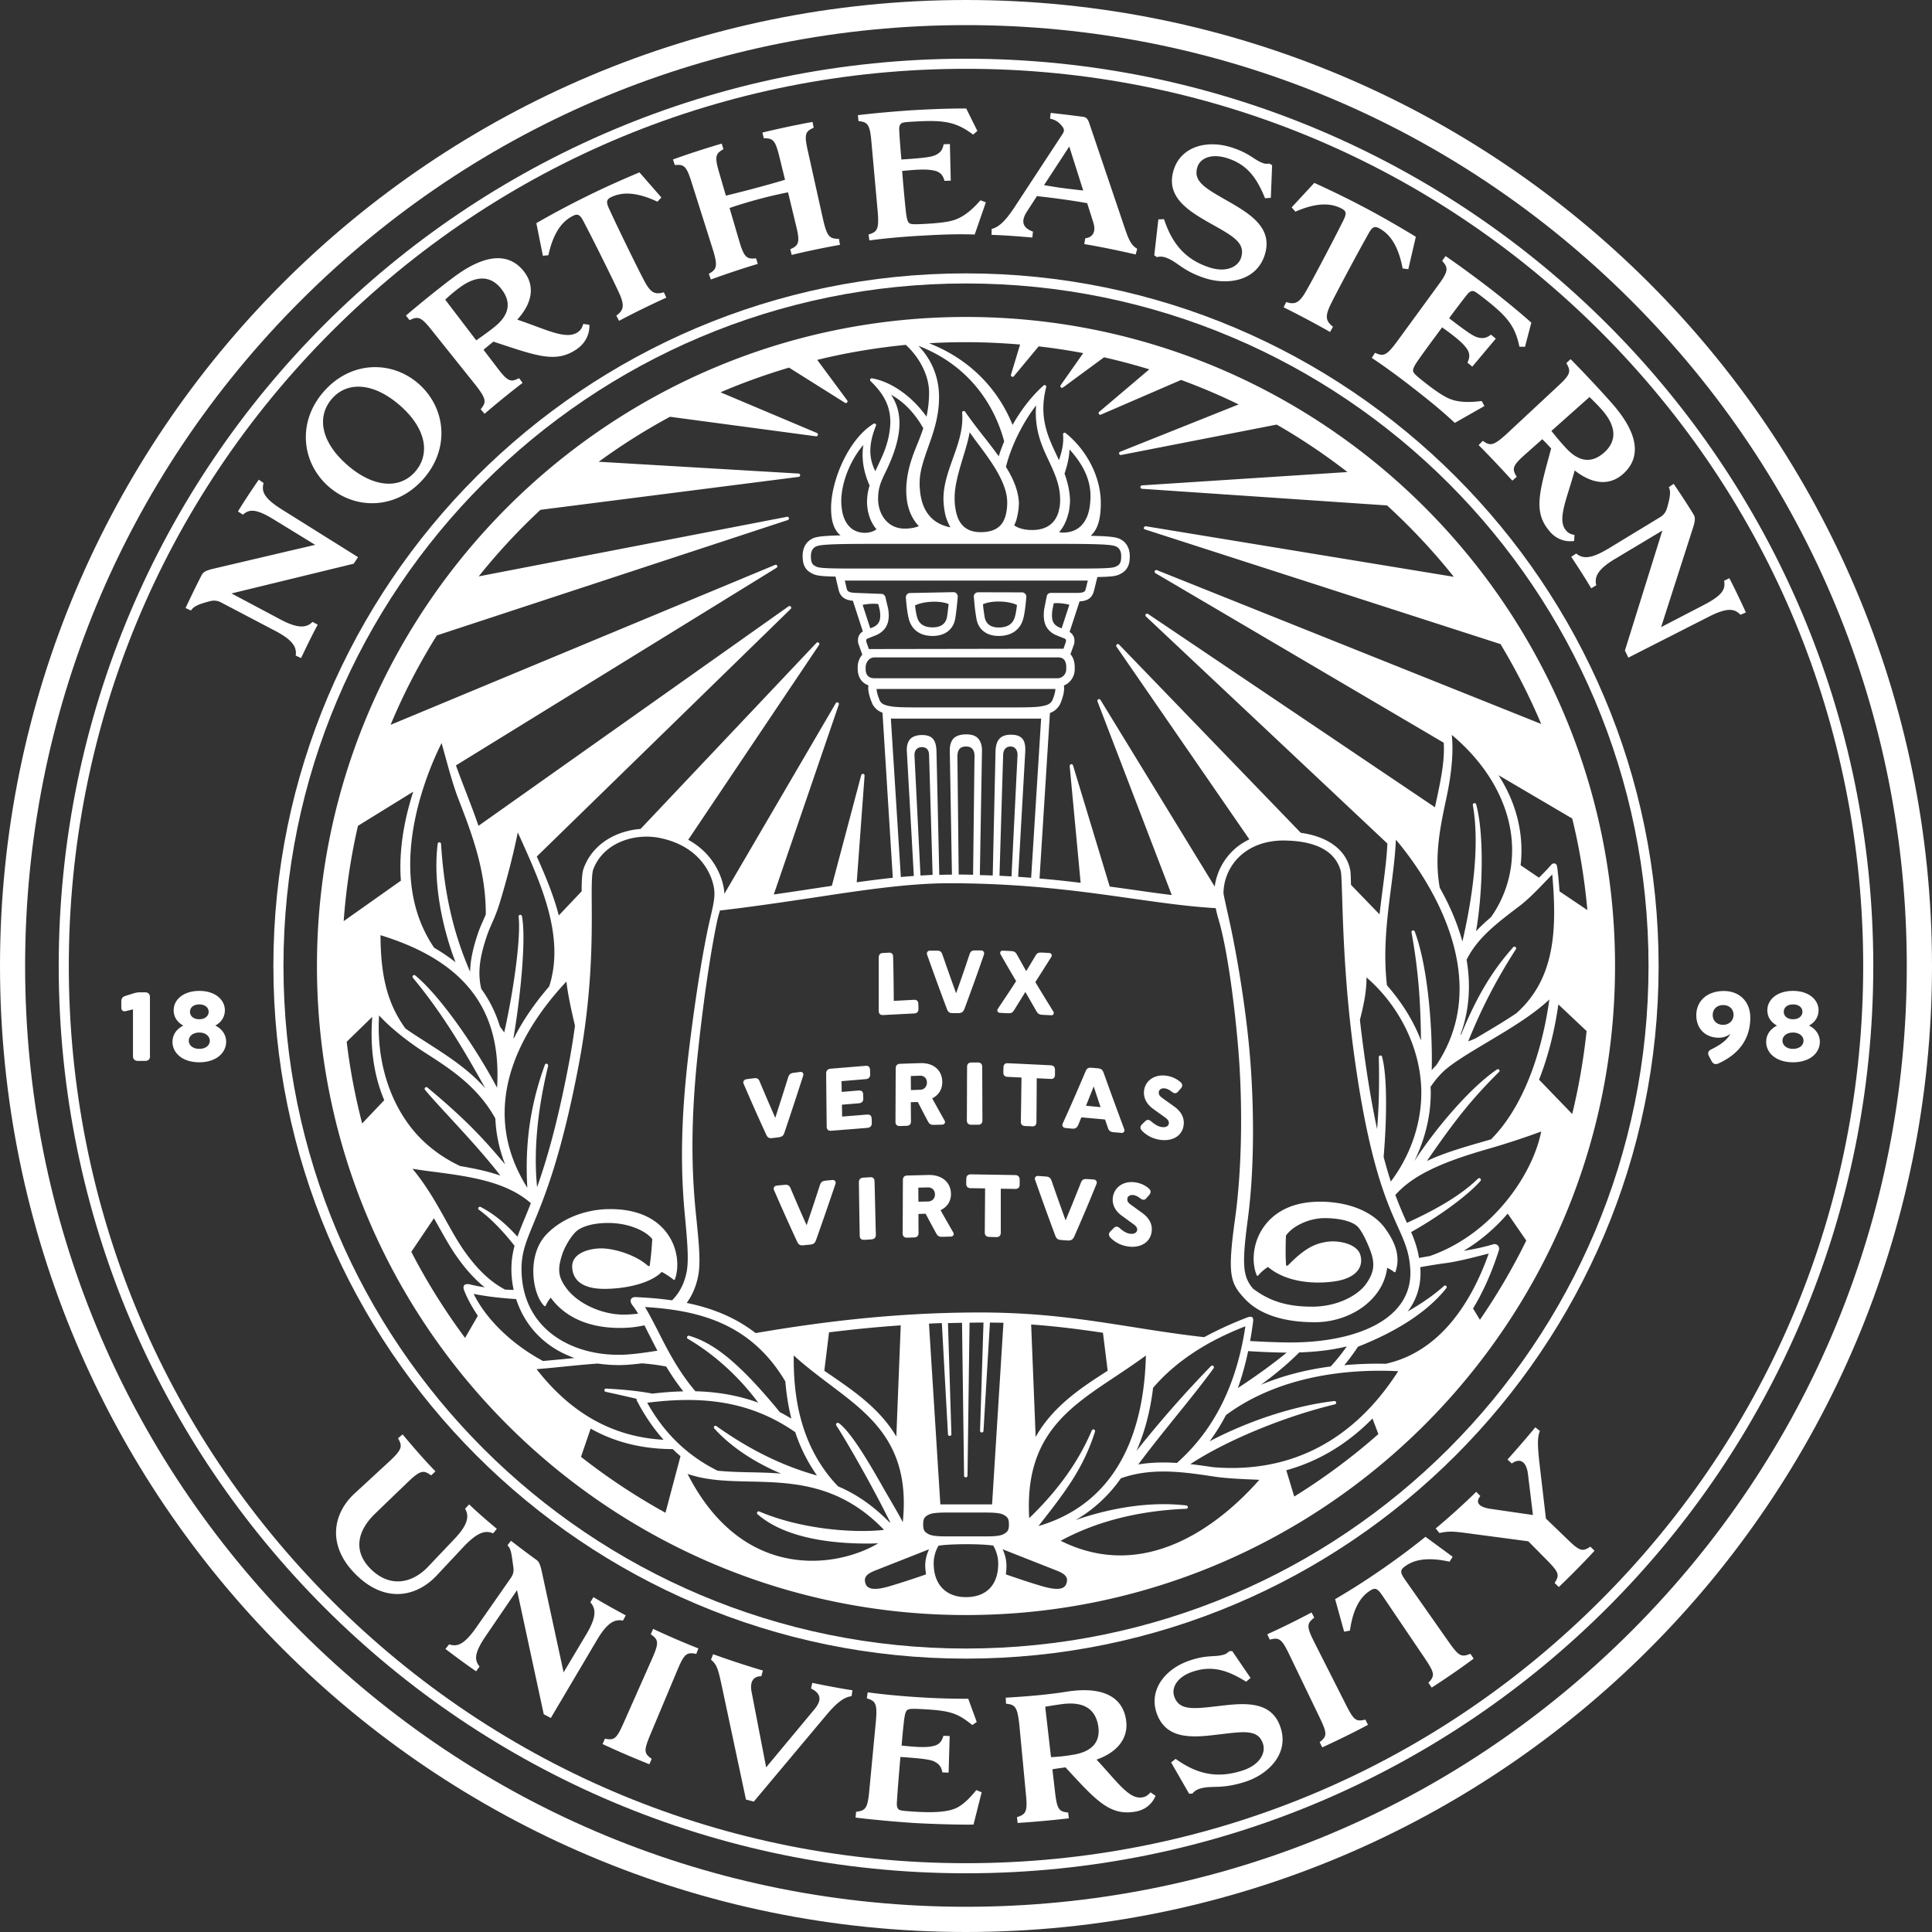
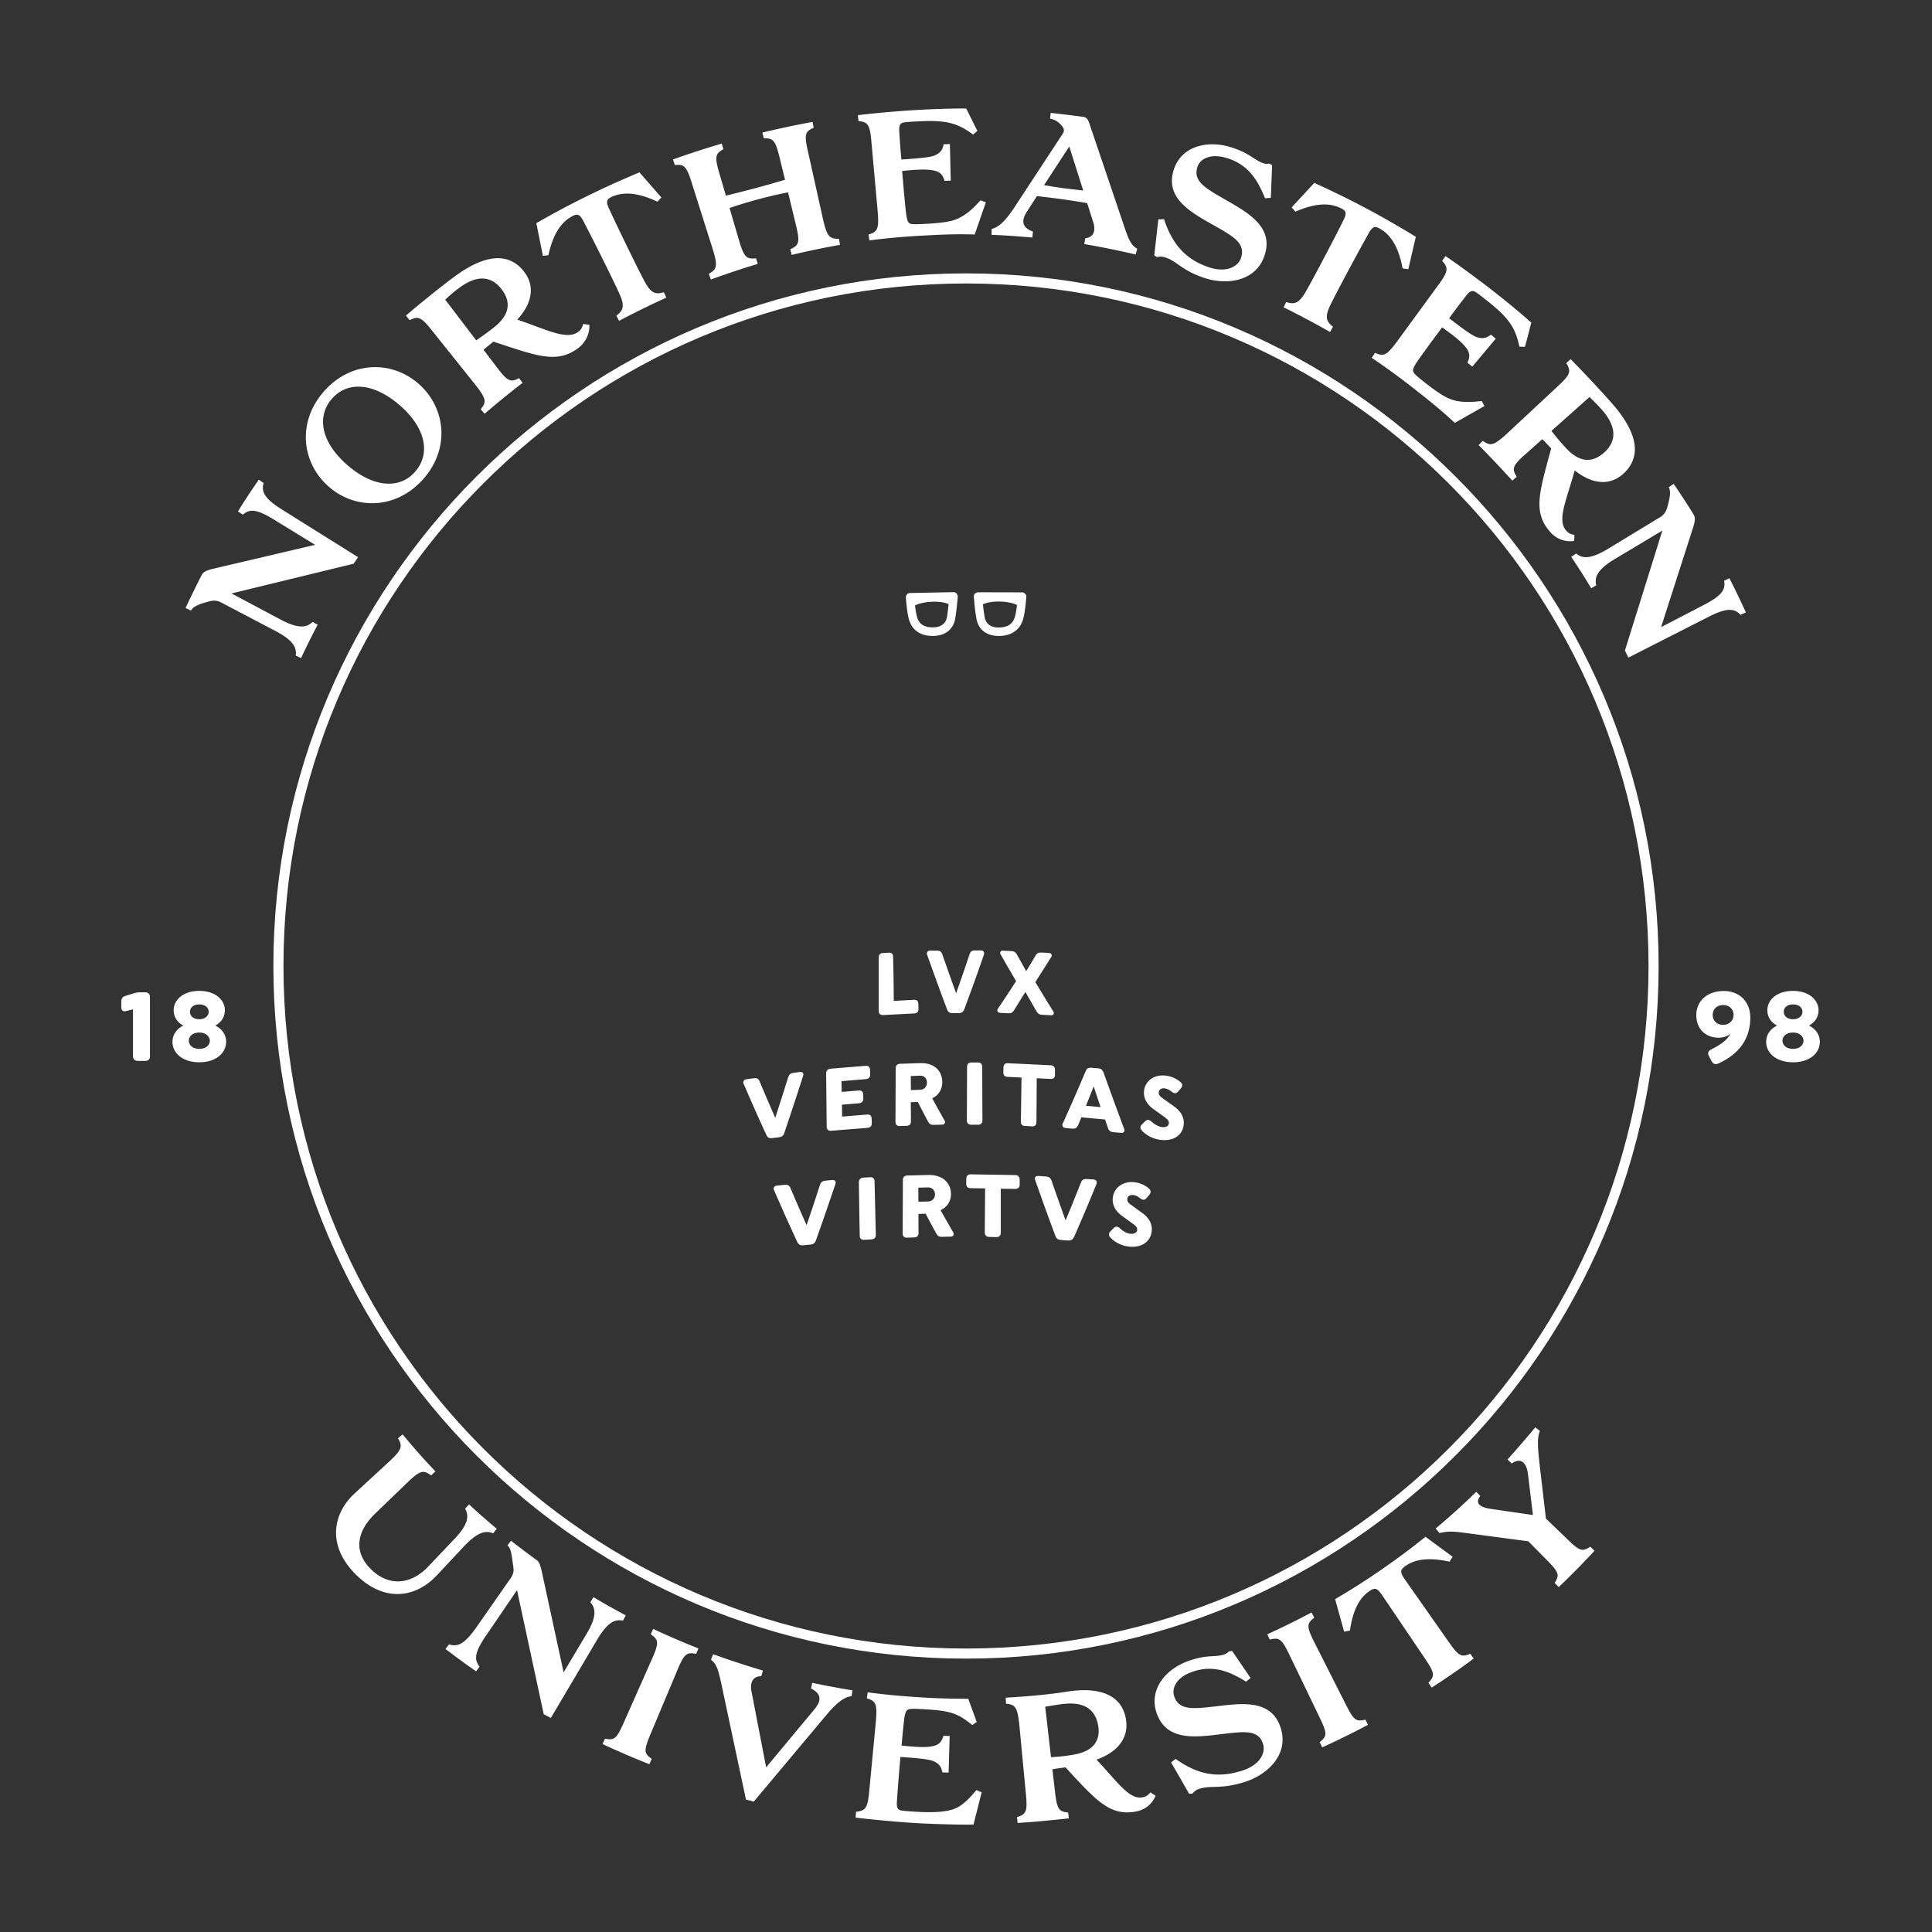
<svg xmlns="http://www.w3.org/2000/svg" style="enable-background:new 0 0 180 180" xml:space="preserve" viewBox="0 0 180 180">
  <rect x="0" y="0" width="180" height="180" fill="#333333" stroke="none" />
-   <path d="M90 0C40.29 0 0 40.29 0 90s40.29 90 90 90 90-40.29 90-90S139.71 0 90 0zm61.98 151.98c-16.56 16.56-38.57 25.67-61.98 25.67-23.41 0-45.43-9.12-61.98-25.67S2.34 113.41 2.34 90c0-23.41 9.12-45.43 25.67-61.98C44.57 11.46 66.59 2.34 90 2.34c23.41 0 45.43 9.12 61.98 25.67 16.56 16.56 25.67 38.57 25.67 61.98.01 23.42-9.11 45.44-25.67 61.99z" style="fill: rgb(255, 255, 255);" />
-   <path d="M90 5.47C43.31 5.47 5.47 43.31 5.47 90S43.31 174.53 90 174.53s84.53-37.85 84.53-84.53S136.69 5.47 90 5.47zm59.11 143.64c-15.79 15.79-36.78 24.48-59.11 24.48s-43.32-8.7-59.11-24.48C15.1 133.32 6.41 112.33 6.41 90s8.7-43.32 24.48-59.11C46.68 15.1 67.67 6.41 90 6.41s43.32 8.7 59.11 24.48C164.9 46.68 173.59 67.67 173.59 90s-8.69 43.32-24.48 59.11z" style="fill: rgb(255, 255, 255);" />
  <path d="M90 25.47c-35.58 0-64.53 28.95-64.53 64.53S54.42 154.53 90 154.53s64.53-28.95 64.53-64.53S125.58 25.47 90 25.47zm0 128.12c-35.12 0-63.59-28.47-63.59-63.59 0-35.12 28.47-63.59 63.59-63.59 35.12 0 63.59 28.47 63.59 63.59 0 35.12-28.47 63.59-63.59 63.59z" style="fill: rgb(255, 255, 255);" />
-   <path d="M90 29.53c-33.34 0-60.47 27.13-60.47 60.47S56.66 150.47 90 150.47s60.47-27.13 60.47-60.47S123.34 29.53 90 29.53zm7.63 13.22c.58 1.23 1.14 2.39 1.14 3.8 0 .23-.01.44-.04.65-.01.08-.03.14-.05.21-.02.12-.04.24-.08.35-.11.35-.28.64-.49.88 0 0 0 .01-.01.01-.44.48-1.09.73-1.93.73-.69 0-1.25-.14-1.68-.43.06-.11.1-.23.15-.36.04-.1.07-.2.09-.3.01-.05.03-.1.04-.15.02-.09.04-.18.06-.28.01-.08.03-.17.04-.26l.03-.22c.01-.18.03-.36.03-.55-.07-1.18-.54-2.26-1.21-3.33.54-2.13 1.66-4.23 2.81-5.73-.16 2.12.45 3.62 1.1 4.98zm1.55 1.38c.26-.79.45-1.57.46-2.26 1.33 1.46 1.96 2.86 1.96 4.38 0 .24-.02.46-.04.67-.01.06-.01.12-.02.18-.02.18-.05.34-.09.5-.02.08-.04.15-.06.22-.03.11-.07.22-.11.31-.03.08-.07.16-.11.24-.03.05-.06.1-.09.16-.09.15-.2.28-.31.4-.02.02-.04.05-.06.07-.42.4-.98.62-1.67.62-.13 0-.25-.02-.37-.04.24-.26.43-.57.59-.92.1-.22.18-.47.25-.72.02-.09.05-.17.07-.26.02-.1.03-.2.05-.3.03-.24.06-.48.06-.74-.02-.91-.23-1.74-.51-2.51zm23.3 79.06c2 0 3.95-.76 5.24-2.06.86-.86 1.38-1.89 1.52-3.01.22.1.44.23.66.4.02.02.05.02.07.01a.12.12 0 0 0 .05-.05c.42-1.29.12-2.54-.99-4.06-1.09-1.5-3.29-2.42-5.87-2.46h-.18c-3.03 0-4.56 1.33-5.31 2.45-1.04 1.55-1.03 3.37-.58 4.41.01.03.03.04.06.05.03 0 .05-.01.07-.03.23-.28.56-.58.92-.8 1.67 1.42 4.28 1.64 6.29 1.33 1.03-.16 1.79-.55 2.15-1.12.25-.39.3-.85.16-1.33-.3-1.04-2.06-1.41-3.2-1.21-1.07.18-1.98.59-3.52 2.16-.05.05-.11.07-.15.05-.04-.01-.05-.06-.05-.09-.07-.96-.03-2.13-.01-2.71.52-.79 2.03-1.63 3.61-1.63h.04c1.32.01 2.39.27 2.94.71.39.31.91 1.37 1.24 2.23.5 1.31.4 2.12-.39 3.22-.72 1-2.59 2.09-5 2.09-2.3 0-3.94-.5-5.48-1.66h-.01c-.97-1.13-1.07-2.22-.51-6.44.7-5.21.56-11.51.14-15.98-.41-4.4-1.26-9.26-1.91-12.14-.25-1.14-.46-2.04-.49-2.31.02-1.28.54-2.48 1.46-3.38 1.06-1.02 2.55-1.55 4.26-1.52 2.93.05 4.69 1 5.2 2.82.07.24.1 1.34.14 2.61.1 3.18.27 8.49 1.15 14.81 1.36 9.78 2.97 13.38 4.04 15.76.63 1.41 1.05 2.34 1.15 3.89.1 1.51-.37 2.82-1.4 3.89-1.88 1.97-5.62 3.06-10.27 2.98-1.14-.02-2.21-.07-3.25-.13.1-.56.19-1.13.27-1.72.02-.15.05-.4-.07-.49-.12-.1-.37-.03-.51.03-1.45.56-2.76 1.17-3.97 1.82-2.39-.27-4.57-.61-6.7-.95-4.4-.69-8.55-1.35-14.18-1.35-8.14 0-15.17.94-20.91 1.92-1.93-1.5-4.12-2.34-6.42-2.81.54-.74.91-1.62 1.09-2.64.22-1.26.03-3.09-.23-5.63-.41-4.03-.52-8.67.21-15.33.68-6.24 1.37-10.13 1.78-12.04.08-.37.17-.66.25-.92 3.03-.35 5.89-.78 8.65-1.19 4.59-.7 8.92-1.35 12.67-1.35 7.05 0 12.39.76 17.11 1.43 2.83.4 5.3.75 7.76.89.06.32.15.69.28 1.12.78 2.66 1.46 7.69 1.82 12.03.37 4.41.41 10.67-.3 15.77-.73 5.26-.46 6 .89 7.46 1.6 1.73 4.19 2.14 6.03 2.19l.49.01zm12.78-54.72c3.67 3.07 5.67 7.01 5.62 10.86-.03 2.58-.92 4.64-1.97 6.12-.49.42-.96.85-1.39 1.31.63-3.59.77-9.07.01-11.82a.16.16 0 0 0-.19-.11c-.08.02-.13.1-.12.18.4 2.2.53 6.18-.97 12.71-.5-1.81-1.26-3.51-2.11-5.01-.53-2.93.04-5.62.56-8.1.45-2.02.76-4.26.56-6.14zm4.42 31.2c-.05-.06-.14-.07-.21-.03-2.56 1.74-5.75 5.55-7.7 8.54.91-1.85 1.55-4.07 1.53-6.5 0-.14-.01-.27-.02-.41.31-.47.67-.92 1.08-1.33.82-.82 2.44-1.78 4.14-2.8 2.03-1.21 4.28-2.54 5.85-4.02-.42 3.05-1.71 9.28-5.43 13.03l-.41.12c-2.06.59-4.01 1.15-5.57 1.9 2.71-3.95 4.28-5.87 6.72-8.3.06-.05.07-.14.02-.2zm1.6-5.27c-1.04.7-2.16 1.37-3.23 2-.2.12-.4.24-.59.35-.22.09-.44.19-.67.27 1.25-3.1 2.59-5.69 4.44-8.58.04-.07.03-.16-.04-.21-.07-.05-.16-.04-.21.02-1.41 1.61-3.04 3.7-4.87 8.19-.01-.03-.01-.07-.02-.1.85-2.35.93-4.7.55-6.92 1.03-2.08 2.88-3.45 4.97-5.04 1.02-.78 2.12-2 3.01-2.91.45 5.15.27 9.7-3.34 12.93zm-7.49 4.88c-.01.01-.03.03-.05.04-.12.12-.23.25-.35.38.09-3.57-.31-9.53-1.58-12.91a.158.158 0 0 0-.19-.1.15.15 0 0 0-.11.18c.62 3.47.84 6.26.88 10.07-.68-1.78-1.74-3.5-3.17-5.14-.36-3.07-.02-5.99.35-8.86.21-1.64.42-3.2.48-4.71 3.21 3.79 9.17 13 3.74 21.05zm-1.37 2.41c.03 3.4-1.31 6.37-2.84 8.39-.22-.68-.45-1.44-.67-2.3.31-3.64.34-7.57-.15-9.33-.02-.08-.1-.13-.17-.11-.08.01-.14.08-.13.16.06 2.7 0 4.81-.16 6.69-.4-1.85-.79-4.06-1.17-6.76-.16-1.18-.31-2.32-.43-3.41.35-1.37.63-2.69.61-3.96 3.22 2.79 5.07 6.82 5.11 10.63zm-19.38 25.57a.155.155 0 0 0-.21.01 104.88 104.88 0 0 0-6.95 7.91c.72-1.63 1.27-3.57 1.55-5.88 2.04-2.38 4.92-4.31 8.6-5.73-.82 5.47-2.93 9.67-6.38 12.73-1.19-.08-2.39-.06-3.6.14 1.14-1.53 2.37-3.06 3.58-4.56 1.28-1.58 2.48-3.08 3.44-4.4.04-.08.03-.17-.03-.22zm-11.12 5.92c-.08-.03-.16.01-.2.09-1.24 2.92-3.16 5.6-5.83 8.17-.46-7.74 3.77-10.35 8.24-13.33.87-.58 1.76-1.18 2.63-1.82-.13 5.54-1.75 13.47-10.01 15.89 2.59-3.3 4.18-5.39 5.27-8.8a.17.17 0 0 0-.1-.2zm-5.85-9.78c2.38.17 4.55.45 6.69.77l.44 3.54c-2.58 1.64-5.14 3.37-6.71 6.17l-.42-10.48zm20.22 2.48c1.09.07 2.22.12 3.42.14h.17c-1.31 1.07-2.8 2.15-4.55 3.3.39-1.08.7-2.23.96-3.44zm4.76.12c1.62-.05 3.1-.23 4.43-.56-.46.65-.96 1.28-1.5 1.87-2.38.31-4.55.89-6.51 1.71 1.35-.98 2.57-2.01 3.58-3.02zm-32.73-2.73 1.31-.03.19 14.25c0 .09.07.15.16.15s.16-.07.16-.15l.19-14.26c.33 0 .66-.01.99-.01h.31l-.32 10.08c0 .09.06.16.15.16h.01c.08 0 .15-.06.16-.15l.6-10.09c.42.01.85.01 1.26.02l-1.06 16.92h-4.82l-1.06-16.84c.4-.02.8-.04 1.2-.05l.57 10.36c0 .08.07.15.16.15h.01c.09 0 .15-.08.15-.16l-.32-10.35zm-.14 17.65h3.65c1.33 0 1.56.14 1.76.26.32.19.41.37.41.85s-.09.66-.41.85c-.18.11-.43.26-1.64.26h-3.88c-1.21 0-1.46-.15-1.65-.26-.32-.19-.41-.37-.41-.85s.09-.66.4-.85c.21-.12.44-.26 1.77-.26zm-10.26-8.11c.88 1.34 3.35 5.62 5.03 9.04-.04-.02-.07-.03-.11-.05-1.57-1.6-3.17-2.65-4.76-3.32-3.89-4.05-4.15-9.28-4.13-12.2.94.87 1.98 1.66 2.99 2.43 3.91 2.97 7.94 5.64 7.17 13.11-.27-.54-.63-1.15-1.12-2-.27-.46-.58-.99-.94-1.63-.95-1.66-2.73-4.76-3.9-5.6a.166.166 0 0 0-.2.01c-.07.06-.07.15-.03.21zm-11.37.28c1.52 1.68 3.67 3.12 6.22 4.2-.98-.08-1.95-.1-2.89-.12-1.04-.02-2.06-.05-3.03-.15-2.81-1.4-4.98-3.5-6.55-6.33 5-.63 9.49-.24 13.79 2.74.49 1.49 1.18 2.83 2.03 4.04-4.13-1.15-7.26-3.11-9.37-4.6-.07-.05-.15-.04-.21.02-.04.05-.04.14.01.2zm-21.93-20.38c.96.69 2.15 1.86 3.32 3.36-.22.82-.33 1.63-.28 2.67.03.48.09.96.2 1.44l-.8-.03c-1.4-.74-2.6-1.9-3.79-3.58-.61-.87-1.16-1.85-1.73-2.88-.85-1.52-1.78-3.2-3.11-4.8.66.11 1.38.21 2.12.3 3.09.41 6.6.87 8.91 2.91-.22.55-.42 1.05-.61 1.5-.25.6-.46 1.12-.64 1.62-1.09-1.22-2.24-2.16-3.43-2.77-.07-.04-.16-.01-.2.06-.05.06-.03.16.04.2zm6.33-13.6c-.08-.03-.16.02-.19.1-.93 2.61-1.94 6.25-1.63 11.45-4.93-7.82-.19-15.13 3.64-19.21.16 1.34.47 2.7.8 4.12a69.01 69.01 0 0 1-.57 3.52c-1.06 5.57-2.09 9.07-2.96 11.51-.33-3.29.01-7.08 1.03-11.3 0-.09-.04-.17-.12-.19zm.22-7.21c-1.43 1.66-2.5 3.26-3.27 4.79-.02.02-.05.04-.07.06.64-3.71 1.21-9.23.8-11.39-.02-.08-.1-.14-.18-.13-.08.01-.14.09-.13.17.21 1.9-.4 6.55-1.34 10.79-.14-.19-.27-.37-.4-.55-.39-1.28-.97-2.45-1.74-3.51-.36-1.51-.14-2.97.51-4.9.37-1.1.75-1.6 1.23-3.18.56-1.84 1.25-4.4 1.66-6.5.08.18.16.36.25.55 1.86 4.14 4.18 9.15 2.68 13.8zm-6.66-4.88c-.44 1.32-.69 2.44-.71 3.52-1.58-3.65-2.41-7.3-2.71-11.92a.17.17 0 0 0-.15-.15c-.08.01-.15.06-.16.14-.47 3.72.49 8 1.66 11.04-.61-.48-1.27-.93-1.99-1.35-4.44-6.5-1.19-15.29.69-19.07.4 1.39.96 3.61 1.52 5.08 1.27 3.29 2.62 6.74 2.6 10.89-.27.65-.51 1.1-.75 1.82zm1.8 14.32c-1.73-3.29-5.07-8.34-7.62-10.46a.155.155 0 0 0-.21.01c-.06.06-.06.15-.01.21 2.49 3 4.43 6.12 6.74 10.29-1.58-1.77-3.46-2.98-5.14-4.06-.79-.51-1.58-1-2.3-1.51-1.71-2.36-2.3-4.96-2.32-8.69 7.86 2.41 11.32 6.95 10.86 14.21zm-6.72-3.27c2.36 1.51 4.92 3.16 6.56 6.14.07 1.58.42 3.01.91 4.27-.01-.01-.01-.02-.02-.02-1.62-1.91-3.29-3.88-7.22-7.14a.155.155 0 0 0-.21.01c-.06.06-.06.15-.01.21.5.61 1.32 1.5 2.27 2.53 1.54 1.67 3.42 3.72 4.75 5.46-1.21-.42-2.49-.68-3.74-.89-1.47-.69-2.94-1.69-4.17-3.09-2.33-2.66-3.67-6.63-3.39-10.95 1.05 1.17 2.78 2.52 4.27 3.47zm10.13 15.89c1.03-2.49 2.58-6.26 4.19-14.7 1.27-6.66 1.24-11.94 1.22-15.09-.01-1.53-.01-2.74.14-3.16.95-2.54 3.9-3.41 6.2-2.94 4.01.82 4.99 3.76 5.08 4.92.06.68-.1 1.37-.42 2.74-.44 1.91-1.17 5.8-1.93 12.02-.82 6.7-.78 11.35-.4 15.39.22 2.35.39 4.2.18 5.32-.21 1.1-.67 2-1.37 2.69-1.11-.16-2.23-.25-3.36-.3-.18-.02-.38.04-.46.19-.09.17-.01.39.16.6.18.23.34.48.5.75-.39.05-.8.08-1.23.09h-.11c-2.04 0-4.27-1.02-5.34-2.46-.76-1.03-.85-1.74-.39-3.15.24-.74.82-1.69 1.28-2.12.55-.51 1.67-.81 3-.81 1.95 0 3.56.77 4.11 1.51-.05.84-.11 1.54-.23 2.42 0 .03-.02.08-.05.09-.04.01-.1-.01-.15-.05-1.08-.97-3.08-1.6-4.31-1.6h-.06c-1 .02-1.86.31-2.3.78a1.3 1.3 0 0 0-.36.99c.05.92.61 2 3.01 2h.15c2.28-.04 4.32-.67 5.18-1.58.35.18.73.43 1.11.73.02.02.05.02.07.01a.12.12 0 0 0 .05-.05c.39-1.07.33-2.8-.69-4.23-.75-1.06-2.28-2.31-5.31-2.31h-.19c-2.28.04-4.46.94-5.82 2.4-1.84 1.98-1.24 5.61-.16 6.62.02.02.04.03.07.02.02 0 .05-.02.06-.04.11-.24.26-.51.47-.75 1.32 1.82 3.55 2.82 6.41 2.82h.22c.75-.01 1.45-.1 2.1-.24.15.28.29.58.46.9.23.46.48.95.75 1.46-1.37.22-2.52.37-3.41.38-4.39.09-8.97-2.22-9.24-7.53-.09-1.79.34-2.84 1.12-4.73zm10.37 7.81c4.78.3 9.79 1.38 13.08 6.94.1 1.22.29 2.38.56 3.46-.36-.22-.71-.42-1.07-.6-4.1-5-6.38-6.5-8.45-7.12a.163.163 0 0 0-.19.09c-.03.07 0 .16.07.2 1.53.89 4.16 2.73 6.55 5.94-1.96-.71-3.92-1.01-5.85-1.06-1.59-1.86-2.62-3.89-3.5-5.63-.43-.83-.81-1.58-1.2-2.22zm16.71 5.94.44-3.58c2.11-.26 4.33-.49 6.68-.65l-.41 10.36c-1.51-2.55-3.87-4.18-6.08-5.7-.21-.14-.42-.28-.63-.43zm8.4-57.33c-.02-.42.21-.77.69-.77.42 0 .66.24.67.74l.33 11.16-1.13.06-.56-11.19zm4 .2c-.02-.8.3-1.03.82-1.03.55 0 .82.37.77 1.06l-.13 10.89c-.44-.01-.89-.02-1.34-.02l-.12-10.9zm3.92 11.01.34-11.24c.01-.51.27-.8.69-.8.47 0 .67.41.65.83l-.56 11.27-1.12-.06zm1.74.1.66-11.66c.05-.99-.23-1.58-1.33-1.58-.97 0-1.41.48-1.44 1.56l-.26 11.56c-.39-.02-.79-.03-1.2-.04l.2-11.57c.01-.46-.11-.91-.4-1.2-.27-.27-.67-.34-1.1-.34-.43 0-.87.1-1.14.37-.28.29-.37.72-.36 1.17l.2 11.53h-.28c-.3 0-.6.01-.9.02L87.25 70c-.03-1.08-.4-1.52-1.36-1.52-.38 0-.84.11-1.07.36-.27.29-.36.7-.33 1.18l.65 11.59c-.4.03-.8.06-1.21.1L83 66.95h14l-.93 14.83-1.21-.09zm1.99-15.86c-.51.07-1.45.08-2.95.08h-7.8c-1.5 0-2.44-.01-2.95-.08-.8-.12-1.01-.26-1.18-.55-.2-.48-.29-.83-.3-1.09h16.66c-.01.26-.1.6-.28 1.05-.19.33-.4.47-1.2.59zm-15.38-2.64c-.68 0-.82-.47-.82-.86v-.17c0-.38.28-.91.82-.91h17.14c.48 0 .73.31.73.91v.17c0 .48-.36.86-.81.86H81.47zm-1.1-6.84c.53-.1 1.06-.13 1.46-.07l.14.59c.13.86-.04 1.28-.59 1.55l-.3.12-.71-2.19zm17.53-1.11c-.19 0-.35.13-.38.32l-.24 1.21c-.1.87-.05 1.84 1.05 2.38l.85.34c.09.04.16.07.13.3l-.23.65-18.13.03-.24-.68c-.03-.23.04-.26.13-.3l.87-.35c1.17-.57 1.16-1.63 1.04-2.41l-.26-1.1a.396.396 0 0 0-.37-.3l-2.35-.09c-.73-.02-.82-.17-.88-.38l-.18-.77h22.64l-.19.76c-.06.24-.1.37-.75.39H97.9zm1.73 1.1-.72 2.2-.27-.11c-.55-.27-.7-.66-.6-1.54l.13-.68c.38-.05.9 0 1.46.13zm.81-3.37H79.56c-3.2 0-3.33-.07-3.66-.26-.22-.13-.35-.32-.35-.89 0-.41.13-.69.39-.86.33-.21 1.19-.29 5.32-.29h17.49c4.14 0 4.99.08 5.32.29.26.17.39.45.39.86 0 .57-.14.76-.35.89-.34.19-.46.26-3.67.26zm-19.42-7.74c-.15.48-.24.99-.24 1.56 0 .22.02.42.05.62l.03.19c.03.15.07.29.11.43.03.11.07.21.11.32.15.36.34.68.58.96-.28.21-.65.33-1.1.33a2.1 2.1 0 0 1-.92-.21c-.15-.07-.3-.17-.44-.31l-.03-.03a.934.934 0 0 1-.16-.18c-.02-.02-.03-.04-.05-.06a4.6 4.6 0 0 1-.15-.23c-.01-.02-.02-.03-.03-.05-.05-.1-.1-.21-.15-.33-.01-.03-.02-.05-.03-.08-.03-.1-.06-.2-.09-.31l-.03-.14c-.02-.1-.04-.22-.05-.33-.01-.05-.01-.1-.02-.15-.02-.17-.03-.35-.03-.54 0-1.72.84-3.82 2.06-5.24-.26 1.6.23 3.02.58 3.78zm2-8.45c1.21.66 2.24 1.76 3 3.12-.17.5-.35.98-.54 1.44-.45 1.11-.91 2.27-1.03 3.81-.02.3-.02.58-.01.86 0 .05 0 .09.01.14.02.27.05.54.1.79 0 .01.01.03.01.04.12.53.31 1.02.58 1.44.13.2.27.39.43.56.01.01.03.02.04.04-.38.15-.82.23-1.32.23-1.43 0-2.26-1.07-2.44-2.25-.03-.17-.04-.34-.04-.51 0-1.05.25-1.58.71-2.54l.05-.1c1.48-3.08 1.62-5.34.45-7.07zM93.84 46.8c0 .22-.01.41-.03.6l-.03.2c-.02.11-.04.22-.06.32-.02.07-.04.15-.06.21-.03.09-.06.17-.09.24-.03.06-.05.13-.08.18-.38.7-1.07 1.03-2.13 1.03-.96 0-1.62-.37-2.01-1.1-.06-.12-.12-.24-.16-.38l-.03-.09c-.04-.12-.07-.24-.1-.38-.02-.08-.03-.16-.04-.24-.02-.11-.04-.21-.05-.33-.02-.21-.03-.44-.03-.68 0-1.19.41-2.52.8-3.82.25-.82.49-1.61.6-2.29.22.32.49.69.8 1.1 1.14 1.53 2.7 3.6 2.7 5.43zm-.79-4.29c-.41-.57-.85-1.14-1.32-1.74-.6-.76-1.21-1.55-1.81-2.41-.04-.06-.11-.08-.18-.06-.07.02-.11.09-.1.16.13 1.49-.37 2.89-.86 4.25-.43 1.21-.88 2.45-.88 3.76 0 .24.02.46.04.68l.03.24.06.36c.05.26.12.5.21.73.09.23.19.45.31.65-.64-.12-1.14-.36-1.54-.67-.65-.52-1.01-1.24-1.18-2.02 0-.01-.01-.03-.01-.04-.03-.15-.06-.3-.08-.45v-.01c-.02-.14-.03-.28-.04-.42 0-.03 0-.07-.01-.1-.01-.14-.01-.28-.01-.42 0-1.1.39-2.18.79-3.32.48-1.34 1.02-2.85 1.02-4.67 0-2.25-.98-3.81-1.92-4.79 4.65 1.79 7.06 5.42 7.99 8.91-.19.44-.36.9-.51 1.38zM40.7 59.2l32.7-10.75c.08-.03.12-.11.1-.19a.15.15 0 0 0-.18-.11L44.6 53.7c1.76-2.2 3.68-4.27 5.75-6.2l24.06-3.07c.08-.01.14-.08.14-.16s-.07-.15-.15-.15l-18.62-1.1c2.11-1.54 4.33-2.94 6.64-4.19l13.61 1.82h.02c.07 0 .13-.05.15-.12.02-.08-.02-.15-.09-.19l-8.98-3.79c2.07-.89 4.2-1.65 6.38-2.3l5.22 3.28c.03.02.05.02.08.02.04 0 .08-.02.11-.05.05-.06.06-.14.01-.2l-2.79-3.77c2.68-.66 5.44-1.12 8.25-1.4 1.31 1.2 2.17 2.89 2.17 4.44 0 .86-.1 1.59-.24 2.25-1.45-2.04-3.44-3.3-5.08-3.57a.148.148 0 0 0-.16.08c-.03.06-.02.14.03.18 1.49 1.42 2.03 2.8 1.78 4.61-.18 1.35-.67 2.36-1.13 3.33l-.21.45c-.51-1.04-.74-2.25.06-4.23.03-.06.01-.13-.04-.18-.05-.04-.13-.05-.18-.01-2.33 1.42-3.96 5.28-3.96 7.86 0 1.23.28 2.05.88 2.54-2.03.05-2.43.16-2.78.39-.49.31-.75.84-.75 1.52 0 .53.08 1.19.75 1.57.41.23.65.33 2.31.36l.31 1.31c.2.69.72.89 1.31.94l.93 2.86c-.26.16-.54.47-.43 1.1 0 .02.01.04.02.06l.35.98c0 .01.01.01.01.02-.28.32-.43.74-.43 1.15v.17c0 .77.38 1.33 1 1.54-.08.53.12 1.14.38 1.76.24.41.53.64.93.79l.96 15.38c-1.09.12-2.21.26-3.36.42l.73-9.93c.01-.08-.05-.15-.13-.17-.08-.01-.16.04-.18.11L77.5 82.53c-.62.09-1.24.19-1.86.28-1.16.18-2.35.35-3.55.53l6.06-17.7a.148.148 0 0 0-.08-.19c-.07-.03-.16-.01-.2.06L67.48 83.29c0-.06.01-.12 0-.18-.09-1.08-.79-3.46-3.36-4.87l12.19-18.15c.05-.07.03-.16-.03-.21a.166.166 0 0 0-.21.01L59.68 77.23c-2.2.17-4.43 1.33-5.29 3.64-.16.42-.2 1.12-.2 2.17l-2.13 2.25c-.49-1.91-1.28-3.77-2.05-5.49l23.66-23.07c.06-.06.06-.15.01-.21-.05-.06-.14-.07-.21-.03L44.58 76.94c-.38-1.11-.79-2.17-1.19-3.21-.32-.83-.63-1.63-.91-2.42L72.35 52.9c.07-.04.09-.13.06-.2a.16.16 0 0 0-.2-.07l-35.82 14.9c1.21-2.91 2.66-5.69 4.31-8.33zm-7.35 17.74 5.15-3.18c-.79 2.45-1.37 5.36-1.15 8.29l-5.33 3.77c.22-3.03.67-6 1.33-8.88zm.39 27.73c-.64-2.48-1.13-5.02-1.44-7.61l2.38-2.32c-.22 2.93.17 5.52 1.12 7.76l-2.06 2.17zm9.59 19.98a58.557 58.557 0 0 1-5.01-8.02l2.11-3.13c.12.21.23.42.35.62.59 1.05 1.14 2.05 1.78 2.96.83 1.18 1.68 2.12 2.6 2.86-.47-.08-.93-.16-1.39-.28-.16-.04-.41-.04-.52.08-.11.12-.06.35 0 .5.32.81.76 1.59 1.27 2.35l-1.19 2.06zm.8-4.1c1.26.25 2.62.4 3.96.48.76 2.37 2.54 4.47 5.43 5.49l-.59.06c-.77.08-1.56.15-2.34.22-2.82-1.51-5.26-3.82-6.46-6.25zm5.86 7.01c.9-.07 1.8-.16 2.67-.25 1.01-.1 2.02-.2 3.02-.27.6.08 1.23.14 1.9.14h.27c.56-.01 1.22-.07 1.96-.16.76.06 1.51.15 2.26.3.46.76.98 1.54 1.59 2.31-.97.02-1.93.1-2.88.21-1.26-.24-2.56-.37-4.31-.47-.08 0-.15.05-.16.13-.01.08.04.16.12.17l.17.04c1.01.22 1.89.42 2.7.61 0 .06.01.12.04.18.7 1.36 1.53 2.57 2.48 3.64-4.12-.23-8.24-1.96-11.83-6.58zM62 140.94c-2.77-1.53-5.4-3.27-7.87-5.21l.9-2.63c2.04 1.15 4.53 1.9 7.65 1.91.23.23.47.45.72.66l-1.4 5.27zm11.09 4.19c-3.76-.84-6.86-3.53-9.03-7.81 1.78.62 3.75.67 5.81.71 3.9.09 8.32.19 12.44 4.45l.02.06c-3.06.33-7.91-.14-11.59-1.72-.07-.03-.15 0-.19.06-.04.07-.03.15.03.2 2.52 2.19 6.72 2.73 10.24 2.73.34 0 .67-.01 1-.02-1.86 1.11-5.16 2.14-8.73 1.34zm13.19 1.55c-.59.21-2.64.9-3.67 1.18-1.21.32-1.79.17-1.96-.29-.19-.53-.03-.89.89-1.25.54-.21 4.17-1.64 5.02-1.98-.23.48-.36 1.01-.36 1.55.01.28.04.54.08.79zM90 148.8c-1.88 0-3.01-1.18-3.01-3.15 0-.58.16-1.15.45-1.64.98-.17 3.87-.2 5.1-.01.29.5.46 1.07.46 1.66.01 1.99-1.09 3.14-3 3.14zm9.34-1.23c-.17.46-.74.61-1.96.29-1.03-.27-3.07-.97-3.67-1.18.04-.25.06-.51.06-.79 0-.54-.13-1.06-.36-1.55l5.02 1.98c.94.36 1.11.72.91 1.25zm-.52-4.02c3.3-1.79 7.23-2.8 11.7-2.98.08 0 .15-.07.15-.15 0-.08-.06-.15-.14-.16-3.14-.37-6.78.13-10.32 1.36 1.5-.87 2.98-2.12 4.22-3.89 2.87-1.02 5.79-.6 8.63-.17 1.3.2 2.95.25 4.27.31-3.66 4.15-10.61 9.63-18.51 5.68zm21.76-4.12-.74-2.45c3.33-.92 5.97-2.72 8.03-4.82l.55 1.45c-2.44 2.15-5.06 4.1-7.84 5.82zm-7.5-2.73c-.71-.1-1.44-.21-2.18-.29 3.31-2.18 8.69-4.42 13.47-5.57.08-.02.13-.1.12-.18-.01-.08-.09-.13-.17-.13-3.7.43-7.97 1.83-11.62 3.75.56-.76 1.07-1.58 1.52-2.44 3.94-2.92 9.49-4.4 16.05-4.09-4.12 6.43-9.99 9.53-17.19 8.95zm16.03-9.64c-1.34-.03-2.62.02-3.86.13.46-.56.88-1.13 1.27-1.72 3.73-1.47 6.5-3.29 8.23-5.45.05-.06.05-.16-.01-.21a.145.145 0 0 0-.21 0c-.81.74-1.97 1.57-3.38 2.38.88-1.16 1.28-2.51 1.18-4.05 0-.03-.01-.05-.01-.08.82-.15 1.64-.28 2.46-.39 1.26-.18 2.69-.57 3.92-.88-1.59 4.49-4.49 9.14-9.59 10.27zm8.77-4.1-.64-1.05c.9-1.48 1.72-3.27 2.41-5.43.05-.16.01-.33-.1-.44a.425.425 0 0 0-.44-.11c-.88.27-1.8.45-2.75.61 1.6-.95 2.97-2.16 4.11-3.47l1.73 2.51a58.359 58.359 0 0 1-4.32 7.38zm-4.69-5.93c-.33.05-.65.11-.98.17-.15-.89-.4-1.62-.74-2.41 2.36-1.32 5.15-3.28 6.46-4.76.06-.06.05-.16-.01-.22a.157.157 0 0 0-.22 0c-1.46 1.42-3.55 2.72-6.62 4.12-.32-.71-.68-1.53-1.08-2.6.76-.84 1.7-1.55 2.99-2.21 1.53-.79 3.52-1.47 5.69-2.09 1.54-.44 3.4-1.05 4.91-1.61-.77 3.95-4.51 9.57-10.4 11.61zm13.29-13.24-3.09-3.2c.87-2.21 1.46-4.61 1.8-7.01l2.63 2.48c-.28 2.63-.73 5.21-1.34 7.73zm1.41-19-2.59-1.74c-.05-.67-.11-1.38-.2-2.12-.02-.16-.05-.43-.21-.47-.16-.05-.28.01-.39.14-.35.4-.73.79-1.12 1.17l-1.71-1.16c.05-.4.08-.82.08-1.25.02-1.94-.42-4.47-2.14-7.14l6.87 4.04c.68 2.76 1.15 5.61 1.41 8.53zm-41.23-35.47 33.14 10.69c1.43 2.38 2.7 4.86 3.79 7.44l-35.8-14.33c-.08-.03-.16 0-.2.08-.04.07-.01.16.06.2l26.86 15.8c.1 1.65-.26 3.4-.65 5.23-.06.26-.11.52-.17.78L106.96 57.2c-.07-.04-.16-.03-.21.03-.05.06-.04.16.02.21l22.49 21.15c-.06 1.35-.25 2.77-.44 4.25-.1.77-.2 1.55-.29 2.35l-2.66-2.75c-.02-.74-.03-1.15-.07-1.37-.34-1.8-1.98-3.12-4.61-3.48l-16.93-17.54a.155.155 0 0 0-.21-.01c-.06.05-.08.14-.03.21L116.4 78.2c-.58.28-1.1.63-1.55 1.07-.92.9-1.5 2.05-1.68 3.33l-10.64-17.39c-.04-.07-.13-.09-.2-.06-.07.04-.11.12-.08.2l6.92 18.04c-1.13-.14-2.29-.3-3.53-.48-.73-.1-1.48-.21-2.25-.31l-3.42-11.29a.15.15 0 0 0-.18-.11c-.08.02-.13.09-.13.17l1.02 10.88c-1.22-.15-2.49-.29-3.83-.4l.97-15.42c.4-.15.7-.39.95-.83.23-.56.44-1.19.35-1.73.59-.24 1.01-.83 1.01-1.52v-.17c0-.52-.14-.94-.4-1.23l.33-.91c.01-.02.01-.04.02-.06.11-.63-.17-.94-.43-1.1l.93-2.85c.66-.04 1.14-.24 1.34-.97l.32-1.3c1.63-.03 1.87-.12 2.27-.36.66-.38.75-1.04.75-1.57 0-.68-.26-1.21-.75-1.52-.36-.23-.76-.35-2.9-.39.66-.57.95-1.56.95-3.05 0-2.38-1.25-4.88-3.27-6.52-.05-.04-.12-.05-.17-.02-.06.03-.09.09-.08.15.08.78-.1 1.59-.38 2.39-.07-.14-.13-.28-.2-.43-.84-1.77-1.7-3.6-.99-6.37a.143.143 0 0 0-.07-.17.138.138 0 0 0-.18.02c-1.01.9-2.04 2.17-2.88 3.67-1.28-3.18-3.82-6.06-7.78-7.61 1.14-.07 2.29-.1 3.45-.1 1.69 0 3.37.08 5.03.22l-.85 2.81c-.02.07.01.15.08.18.02.01.05.02.07.02.05 0 .09-.02.12-.06l2.31-2.78c1.4.16 2.78.37 4.15.63l-2.1 2.99c-.04.06-.04.15.02.2.03.03.07.04.11.04.03 0 .06-.01.09-.03l3.82-2.81c1.43.32 2.83.7 4.22 1.12l-4.67 3.96c-.06.05-.07.14-.03.2.03.05.08.07.13.07.02 0 .04 0 .06-.01l7.47-3.23c1.83.67 3.62 1.43 5.36 2.28l-11.04 4.41c-.08.03-.11.11-.09.19.02.07.08.11.15.11h.03l14.49-2.83h.01c2.3 1.32 4.5 2.8 6.59 4.42l-19.14 1.24c-.08.01-.15.07-.15.16 0 .08.06.15.15.16l22.83 1.55c2.24 2.05 4.32 4.27 6.22 6.65l-28.69-4.71a.165.165 0 0 0-.18.12c-.04.07 0 .15.08.17z" style="fill: rgb(255, 255, 255);" />
  <path d="m83.27 93.25 1.88-.1c.27-.01.4.12.41.39 0 .18.01.27.01.45.01.27-.13.42-.4.43l-2.89.15c-.27.01-.41-.12-.41-.39v-4.96c0-.27.13-.42.39-.43.23-.01.34-.02.56-.03.26-.01.39.12.39.39.04 1.64.05 2.46.06 4.1zM89.3 94.39h-.53c-.31 0-.44-.09-.55-.39-.76-2.02-1.12-3.03-1.84-5.04-.08-.21.05-.39.26-.39h.65c.3 0 .42.09.52.39.5 1.43.75 2.15 1.27 3.58.51-1.44.76-2.16 1.24-3.6.1-.3.22-.39.52-.39h.57c.2 0 .33.18.26.39-.7 2.03-1.07 3.04-1.82 5.07-.12.28-.25.37-.55.38zM93.88 94.4c-.3-.01-.45-.02-.74-.04-.18-.01-.28-.2-.18-.36.69-1.04 1.04-1.55 1.71-2.59-.59-1-.88-1.5-1.45-2.5-.09-.16.01-.35.19-.34.31.02.47.02.78.04.32.02.43.09.59.39l.83 1.48c.34-.56.51-.84.84-1.4.16-.28.27-.34.59-.33.29.01.44.02.73.04.17.01.28.2.18.36-.59.94-.89 1.41-1.49 2.35.66 1.1 1 1.65 1.68 2.75.1.16-.01.35-.18.34-.32-.02-.49-.02-.81-.04-.33-.02-.45-.09-.62-.39-.4-.7-.6-1.05-1-1.74-.41.66-.61.99-1.02 1.65-.18.29-.29.35-.63.33zM72.54 105.96c-.22.03-.34.04-.56.07-.32.04-.46-.03-.59-.31-.87-1.9-1.29-2.85-2.11-4.75-.09-.19.04-.39.26-.42.27-.04.41-.06.68-.09.31-.04.45.03.56.31.57 1.35.86 2.03 1.45 3.38.48-1.5.72-2.24 1.19-3.74.1-.31.22-.42.53-.46.24-.03.36-.05.6-.08.21-.03.35.13.28.35-.68 2.11-1.03 3.17-1.74 5.28-.09.31-.22.41-.55.46zM77.45 105.35c-.28.02-.42-.11-.43-.38l-.05-4.95c0-.27.14-.42.41-.45 1.31-.11 1.96-.16 3.26-.27.27-.02.41.11.42.38.01.17.01.25.01.41.01.27-.13.42-.4.45-.91.08-1.36.11-2.27.19.01.4.01.6.02 1 .63-.05.95-.08 1.58-.13.27-.02.42.11.42.38 0 .14.01.22.01.36.01.27-.13.42-.4.45-.63.05-.95.08-1.59.13.01.45.01.67.02 1.11.93-.08 1.39-.11 2.32-.19.28-.02.42.11.43.38.01.17.01.25.01.41.01.27-.13.42-.41.45-1.33.11-2.01.16-3.36.27zM84.46 104.89c-.24.01-.36.01-.61.02-.28.01-.42-.13-.42-.4.01-1.99.01-2.98.02-4.97 0-.27.14-.42.41-.43.75-.02 1.13-.04 1.89-.06 1.23-.04 2.02.66 2.04 1.74.01.69-.33 1.24-.94 1.54.46.83.69 1.25 1.16 2.08.1.17-.02.36-.22.37-.3.01-.44.01-.74.02-.34.01-.45-.06-.61-.35-.38-.71-.56-1.07-.93-1.78-.26.01-.39.01-.65.02 0 .71.01 1.06.01 1.77.01.28-.13.42-.41.43zm1.27-4.67c-.35.01-.52.02-.87.03 0 .52 0 .78.01 1.31.35-.01.52-.02.87-.03.36-.01.62-.29.62-.67 0-.39-.27-.65-.63-.64zM90.5 104.79c-.28 0-.42-.14-.42-.42.01-1.99.01-2.98.02-4.97 0-.27.14-.41.41-.41h.59c.27 0 .41.14.41.42.01 1.99.01 2.98.02 4.97 0 .27-.14.41-.42.41h-.61zM95.52 104.91c-.28-.01-.42-.16-.41-.43.03-1.64.04-2.46.06-4.09-.52-.02-.78-.04-1.29-.06-.27-.01-.41-.16-.4-.43 0-.18.01-.27.01-.45.01-.27.15-.41.41-.39 1.59.07 2.38.11 3.98.19.27.01.41.16.41.43v.45c0 .27-.14.41-.41.39-.52-.02-.78-.04-1.29-.06-.01 1.64-.01 2.46-.03 4.09 0 .27-.15.41-.42.39-.25-.02-.37-.02-.62-.03zM99.87 105.15c-.25-.02-.37-.03-.61-.06-.22-.02-.35-.21-.25-.41.88-1.94 1.3-2.92 2.13-4.86.12-.29.25-.36.56-.34l.58.05c.31.03.44.13.55.44.75 2.09 1.13 3.13 1.91 5.22.08.21-.05.38-.27.36-.28-.03-.42-.04-.7-.06-.32-.03-.46-.13-.56-.44-.1-.3-.15-.45-.26-.75l-2.2-.2c-.12.28-.17.42-.29.7-.14.3-.27.37-.59.35zm2.67-2c-.26-.77-.39-1.16-.64-1.93-.29.72-.43 1.08-.72 1.8.54.05.82.08 1.36.13zM75.46 115.96c-.23.02-.35.03-.58.06-.33.03-.47-.04-.61-.33-.89-1.93-1.32-2.89-2.16-4.82-.09-.2.04-.39.27-.41.28-.03.42-.04.7-.07.32-.03.46.04.58.33.58 1.37.88 2.06 1.49 3.43.5-1.48.75-2.23 1.23-3.71.1-.31.23-.41.55-.44.25-.03.37-.04.62-.06.22-.02.36.14.29.36-.71 2.09-1.07 3.14-1.81 5.23-.1.29-.24.4-.57.43zM80.54 115.51c-.29.02-.44-.11-.44-.39-.04-1.98-.05-2.98-.08-4.96 0-.27.14-.42.41-.44.25-.02.37-.02.62-.04.28-.02.42.11.43.39.05 1.98.07 2.98.12 4.96.01.27-.14.42-.42.44-.26.02-.38.03-.64.04zM85.15 115.29c-.25.01-.37.01-.62.02-.29.01-.43-.13-.43-.4.01-1.99.01-2.98.02-4.97 0-.27.15-.42.42-.42l1.95-.05c1.27-.03 2.09.68 2.11 1.75.01.69-.34 1.23-.97 1.53.47.84.71 1.25 1.19 2.09.1.17-.02.37-.23.37-.31.01-.46.01-.76.02-.35.01-.47-.06-.63-.36-.39-.72-.58-1.07-.96-1.79-.27.01-.4.01-.67.02 0 .71 0 1.06.01 1.77 0 .27-.15.42-.43.42zm1.31-4.66c-.36.01-.54.01-.9.02 0 .52 0 .78.01 1.31.36-.01.54-.01.9-.02.37-.01.64-.28.64-.66-.01-.4-.28-.66-.65-.65zM92.18 115.24c-.29 0-.43-.15-.43-.42.01-1.64.02-2.46.03-4.1-.53-.01-.8-.01-1.34-.02-.28 0-.42-.15-.42-.42 0-.18 0-.27.01-.46 0-.27.15-.41.43-.41 1.64.03 2.46.04 4.11.07.28 0 .42.15.43.42v.46c0 .27-.14.41-.42.41-.53-.01-.8-.01-1.34-.02v4.1c0 .27-.15.41-.43.41-.25-.01-.37-.01-.63-.02zM99.46 115.57c-.23-.01-.34-.02-.57-.04-.33-.02-.47-.12-.58-.43-.77-2.07-1.14-3.1-1.87-5.17-.08-.21.06-.39.28-.37l.7.05c.32.02.45.12.56.42.51 1.47.77 2.2 1.3 3.67.58-1.4.86-2.1 1.42-3.5.11-.29.25-.37.57-.35.25.02.37.02.62.04.22.01.35.2.27.41-.8 1.97-1.22 2.95-2.08 4.92-.15.29-.29.37-.62.35zM108.28 105.01c.36.04.61-.11.62-.37.01-.2-.11-.35-.34-.52-.23-.17-.88-.63-1.11-.8-.6-.43-.9-.98-.87-1.59.05-.96.88-1.63 1.98-1.52.53.05 1.06.27 1.46.64.17.16.16.38-.01.56-.05.06-.2.23-.25.29-.18.21-.37.19-.58.02-.24-.19-.47-.3-.68-.32-.33-.03-.53.14-.54.37-.01.21.08.35.34.53.22.17.88.63 1.11.8.61.44.91.99.88 1.58-.05 1.06-.93 1.64-2.07 1.53-.79-.08-1.39-.42-1.81-.85-.21-.21-.2-.41-.01-.61.06-.05.23-.23.29-.28.19-.19.37-.17.58.02.39.33.7.49 1.01.52zM105.33 114.95c.36.03.6-.12.62-.37.01-.2-.11-.35-.34-.52-.23-.16-.86-.63-1.09-.79-.59-.43-.88-.97-.85-1.59.06-.96.88-1.64 1.97-1.54.52.05 1.05.26 1.44.63.16.16.15.38-.01.56-.05.06-.2.23-.25.29-.17.21-.36.2-.58.03-.24-.19-.46-.29-.67-.31-.33-.03-.53.14-.54.37-.01.21.08.35.33.53.23.16.86.63 1.09.79.6.44.89.98.86 1.57-.05 1.06-.93 1.65-2.05 1.55-.78-.07-1.38-.41-1.79-.83-.2-.21-.2-.41 0-.61l.29-.29c.19-.19.37-.17.57.01.38.34.69.49 1 .52zM13.98 98.38c0 .3-.15.46-.46.46h-.67c-.3 0-.46-.16-.46-.46v-4.34l-.65.16c-.27.07-.44-.05-.44-.35v-.49c0-.35.1-.49.43-.59l.55-.17c.28-.09.48-.15.79-.15h.44c.3 0 .46.16.46.46v5.47zM18.57 98.97c-1.6 0-2.5-.89-2.5-1.9 0-.65.36-1.19 1.01-1.52-.58-.31-.9-.82-.9-1.43 0-.96.88-1.8 2.39-1.8s2.38.85 2.38 1.8c0 .61-.32 1.12-.89 1.43.66.33 1.01.88 1.01 1.52-.01 1.01-.91 1.9-2.5 1.9zm0-2.77c-.63 0-.98.36-.98.76s.35.76.98.76.98-.36.98-.76c-.01-.39-.36-.76-.98-.76zm-.87-1.93c0 .36.29.69.87.69.57 0 .87-.34.87-.69 0-.37-.3-.69-.87-.69-.58 0-.87.32-.87.69zM159.46 98.85l-.25-.47c-.14-.26-.05-.47.2-.6.88-.43 1.49-.87 1.81-1.46-.3.23-.68.36-1.08.36-1.28 0-2.1-.86-2.1-2.1 0-1.26.95-2.25 2.57-2.25 1.42 0 2.46.96 2.46 2.48 0 2.09-1.17 3.46-2.99 4.28-.29.11-.48.03-.62-.24zm.11-4.28c0 .52.37.91.97.91.57 0 .97-.4.97-.93s-.39-.91-.97-.91c-.59 0-.97.39-.97.93zM167.05 98.97c-1.6 0-2.5-.89-2.5-1.9 0-.65.36-1.19 1.01-1.52-.58-.31-.9-.82-.9-1.43 0-.96.88-1.8 2.39-1.8 1.5 0 2.38.85 2.38 1.8 0 .61-.32 1.12-.89 1.43.66.33 1.01.88 1.01 1.52 0 1.01-.9 1.9-2.5 1.9zm0-2.77c-.63 0-.98.36-.98.76s.35.76.98.76.98-.36.98-.76c0-.39-.35-.76-.98-.76zm-.86-1.93c0 .36.29.69.87.69.57 0 .87-.34.87-.69 0-.37-.3-.69-.87-.69-.58 0-.87.32-.87.69zM88.84 55.17l-4.06.08c-.11 0-.21.05-.28.13-.07.08-.11.18-.1.29 0 .05.08 1.23.27 1.99.27 1.02 1.05 1.59 2.22 1.59 1.18 0 1.96-.62 2.12-1.69.12-.76.22-1.9.22-1.95a.406.406 0 0 0-.1-.3.354.354 0 0 0-.29-.14zm-.6 2.25c-.1.68-.56 1.03-1.35 1.03-.81 0-1.29-.33-1.46-1-.08-.3-.14-.69-.18-1.04.7-.37 2.27-.5 3.13-.13-.04.37-.09.8-.14 1.14zM95.22 55.19l-4.1-.01c-.1.01-.22.05-.29.13a.37.37 0 0 0-.1.3l.03.32c.07.83.08.86.2 1.64.16 1.07.93 1.68 2.09 1.68h.06c1.17-.02 1.96-.6 2.23-1.63.2-.77.27-1.96.28-2.01a.344.344 0 0 0-.11-.29.374.374 0 0 0-.29-.13zm-.65 2.23c-.18.69-.66 1.03-1.48 1.04-.78.02-1.25-.33-1.36-1.01-.09-.59-.11-.73-.15-1.15.87-.4 2.46-.3 3.17.07-.04.35-.1.74-.18 1.05zM45.94 142.86l.35-.42c-.84-.71-1.76-1.49-2.58-2.28l-.38.4c.38.66.32 1.45-1 2.83l-2.43 2.56c-1.56 1.65-3.64 1.95-5.37.22-1.59-1.59-1.32-3.47.42-5.15l3.03-2.92c1.22-1.17 1.49-1.14 2.19-.64l.4-.38c-1.05-1.07-2.11-2.31-3.06-3.44l-.43.36c.43.74.41 1.03-.83 2.18l-3.21 2.96c-1.98 1.82-2.65 4.79.09 7.53 2.77 2.77 5.71 2.09 7.56.11l2.5-2.67c1.3-1.37 2.04-1.56 2.75-1.25zM58.04 150.99l.26-.49c-1.02-.55-2.02-1.1-3.01-1.7l-.29.48c.51.57.62 1.32-.36 2.96l-2.13 3.57-2.03-9.38c-.17-.78-.3-.95-.5-1.1-.51-.36-1.6-1.18-2.37-1.78l-.33.42c.32.32.37.7.53 1.92.06.34.08.68-.2 1.1l-3.26 4.67c-1.11 1.57-1.75 1.79-2.51 1.54l-.34.43c.94.71 1.89 1.42 2.86 2.08l.32-.44c-.48-.61-.54-1.22.62-2.91l2.87-4.21 2.49 11.56.66.35 4.3-7.27c.98-1.65 1.66-1.95 2.42-1.8zM60.63 152.26c.73.52.79.77.11 2.31l-2.62 5.91c-.68 1.54-.88 1.68-1.76 1.51l-.22.5c1.43.67 2.88 1.29 4.36 1.88l.22-.5c-.73-.52-.76-.75-.11-2.31l2.5-5.96c.65-1.56.88-1.68 1.76-1.51l.2-.51a74.5 74.5 0 0 1-4.22-1.82l-.22.5zM75.56 157.31c.86.43 1.09 1.02.32 1.94l-4.5 5.41-1.36-7.05c-.16-.86.11-1.44.91-1.44l.15-.53c-1.44-.42-3.02-.94-4.64-1.52l-.2.51c.56.45.68.93 1.01 2.46l2.25 10.57.73.19 6.79-8.1c1-1.18 1.65-1.64 2.32-1.72l.08-.55c-1.23-.19-2.47-.43-3.74-.69l-.12.52zM89.32 168.33c-.67.41-1.85.59-3.91.47-1.51-.09-1.6-.13-1.72-.26-.1-.12-.15-.29-.13-.63.07-1.12.2-2.74.33-4.22 2.2.15 2.8.26 3.14.42.55.27.67.57.77 1.02l.58.02.1-3.41-.58-.02c-.14.43-.3.76-.82.92-.64.18-1.36.17-3.08-.01.1-1.21.21-2.23.26-2.57.05-.33.11-.59.25-.72.15-.13.32-.17 1.66-.09 2.39.14 3.06.37 4.42 1.47l.41-.29-.79-2.16c-1.3 0-2.83-.03-4.39-.13-1.86-.11-3.58-.28-4.98-.47l-.08.56c.83.25.99.5.84 2.18l-.61 6.41c-.15 1.68-.36 1.87-1.23 1.98l-.05.54c1.44.18 3.84.4 5.4.5 1.65.1 4.45.18 5.59.15l.76-3.01-.5-.2c-.52.63-1 1.16-1.64 1.55zM106.39 167.46c-1.22.19-2.34-1.52-4.23-3.52 1.99-.7 2.98-2.03 2.76-3.64-.27-2.06-1.98-3.25-5.54-2.69-2.05.33-4.33.48-5.68.56l.03.56c.86.09 1.06.3 1.24 1.98l.61 6.43c.17 1.68 0 1.89-.83 2.16l.06.54c1.08-.06 3.14-.24 4.77-.43l-.06-.54c-.85-.09-1.04-.27-1.23-1.95l-.24-2.08c.4-.07.8-.12 1.22-.18 2.85 3.1 4.11 4.5 6.43 4.14.99-.15 1.64-.72 1.96-1.49l-.47-.32c-.25.27-.45.43-.8.47zm-6.44-3.97c-.72.13-1.43.19-2.03.22l-.54-4.7c.48-.08 1.03-.17 1.56-.24 2.11-.28 3.13.52 3.38 2.04.23 1.46-.56 2.4-2.37 2.68zM113.76 158.92c-2.5.29-3.91.52-4.37-.9-.24-.74.21-1.78 1.78-2.29 1.87-.61 3.33-.04 4.93.95l.41-.35-1.71-2.51-.3.03c-.08.09-.24.23-.43.29-.88.29-1.48-.01-3.18.55-2.29.75-3.85 2.69-3.15 4.85.85 2.58 3.38 2.35 5.69 2.07 2.45-.29 3.79-.53 4.24.86.27.83-.27 1.95-1.89 2.48-2.44.8-4.32.3-6.25-1.08l-.42.33 1.68 2.92.31-.02c.14-.18.36-.35.64-.44 1.14-.37 1.99.09 4.32-.67 2.06-.68 4.06-2.56 3.25-5.03-.8-2.49-3.27-2.31-5.55-2.04zM125.38 158.79l-2.92-5.77c-.76-1.51-.71-1.76-.01-2.31l-.26-.48c-1.35.72-2.73 1.4-4.12 2.03l.23.5c.87-.22 1.1-.11 1.83 1.41l2.81 5.83c.73 1.52.71 1.76.01 2.31l.24.49c1.44-.66 2.85-1.35 4.26-2.1l-.24-.49c-.87.21-1.07.09-1.83-1.42zM134.95 152.94l-4.05-5.77c-.5-.72-.46-.92.09-1.3.91-.63 2.23-.78 4.06-.37l.29-.46-2.53-1.86c-1.19.95-2.4 1.88-4.11 3.06-1.71 1.18-3 1.98-4.31 2.75l.84 3.03.54-.1c.26-1.85.86-3.02 1.77-3.65.55-.38.75-.35 1.25.38l3.95 5.84c.94 1.4.96 1.64.34 2.29l.31.45c1.33-.86 2.63-1.75 3.91-2.7l-.31-.45c-.85.34-1.07.24-2.04-1.14zM145.98 143.36l-1.95-1.88-.58-4.96c-.2-1.78-.24-2.58.02-3.2l-.43-.34c-.79.96-1.72 2.03-2.59 3l.4.37c.76-.55 1.37-.19 1.51 1.01l.46 3.79-3.99-.58c-1.03-.16-1.41-.58-.91-1.19l-.38-.39c-1.1 1.07-2.49 2.35-3.78 3.41l.35.43c.73-.16 1.16-.17 2.19-.04l6.09.81 1.68 1.7c1.19 1.2 1.25 1.43.77 2.18l.39.38c1.14-1.09 2.25-2.21 3.33-3.38l-.39-.38c-.75.49-.98.44-2.19-.74zM19.49 56.03c.32-.09.69-.13 1.13.11l5.01 2.63c1.69.88 2.03 1.55 1.92 2.31l.5.23c.5-1.05 1-2.09 1.55-3.11l-.48-.26c-.54.53-1.29.68-2.98-.22l-4.57-2.43 11.38-2.77.41-.61-7.14-4.47c-1.63-1.03-1.88-1.66-1.66-2.44l-.45-.31c-.67.97-1.33 1.96-1.94 2.96l.46.3c.58-.51 1.19-.6 2.93.48l3.8 2.33L19.82 53c-.77.19-.91.36-1.03.58-.28.52-1.12 2.24-1.5 3.07l.5.23c.23-.34.56-.55 1.7-.85zM30.56 45.28c2.5 2.25 6.32 2.21 8.84-.61 2.53-2.81 2.16-6.61-.34-8.86-2.5-2.25-6.32-2.21-8.84.61-2.53 2.82-2.16 6.61.34 8.86zm.41-8.18c1.43-1.59 3.89-1.48 6.4.77 2.37 2.13 2.73 4.49 1.27 6.12-1.43 1.59-3.89 1.48-6.4-.77-2.38-2.14-2.74-4.48-1.27-6.12zM40.26 30.81l4.03 5.04c1.04 1.33 1.04 1.62.49 2.28l.37.42c1.02-.88 2.24-1.88 3.54-2.88l-.33-.44c-.76.39-1.04.36-2.05-.99l-1.26-1.65c.3-.26.6-.5.92-.76 4.07 1.34 5.83 2.04 7.78.69.82-.57 1.2-1.43 1.16-2.26l-.57-.08c-.1.34-.21.56-.5.76-1.1.78-3.02-.29-5.65-1.16 1.4-1.52 1.65-3.09.69-4.4-1.15-1.56-3.17-2.1-6.55.4-1.37 1.01-3.51 2.76-4.51 3.62l.34.43c.78-.38 1.06-.35 2.1.98zm2.54-4c1.71-1.27 3.04-1.07 3.97.19.88 1.19.69 2.37-.75 3.5-.56.45-1.14.85-1.65 1.21l-2.89-3.79c.38-.36.84-.76 1.32-1.11zM51.09 23.78c.4-1.83 1.09-2.96 2.06-3.54.65-.39.85-.33 1.25.45 1.13 2.16 3.01 5.97 3.37 6.81.43 1.02.3 1.43-.35 1.91l.26.48c1.35-.72 3.01-1.53 4.4-2.16l-.23-.5c-.78.23-1.18.08-1.73-.89-.44-.79-2.32-4.61-3.34-6.82-.37-.79-.29-.99.41-1.26 1.05-.41 2.36-.27 4.06.53l.37-.39-2.04-2.34c-1.63.68-3.26 1.41-4.88 2.21-1.63.8-3.2 1.64-4.73 2.52l.61 3.04.51-.05zM64.45 17.04l1.95 6.16c.5 1.61.38 1.89-.36 2.31l.19.53c1.39-.5 2.94-1.03 4.37-1.45l-.16-.52c-.85.08-1.11-.04-1.58-1.66l-.89-3.03c1.69-.58 3.69-1.12 5.45-1.46l.74 3.07c.41 1.64.24 1.88-.53 2.23l.13.53c1.44-.35 3.05-.68 4.5-.94l-.1-.56c-.86 0-1.1-.17-1.48-1.82l-1.4-6.3c-.38-1.65-.25-1.88.53-2.23l-.11-.54c-1.44.26-3.18.63-4.67.99l.13.53c.86 0 1.07.15 1.47 1.79l.51 2.08c-1.81.54-3.67 1.03-5.51 1.48l-.6-2.05c-.48-1.62-.37-1.86.37-2.28l-.16-.52c-1.47.43-3.17.98-4.54 1.48l.17.52c.85-.08 1.08.05 1.58 1.66zM81.19 13.25l.58 6.42c.14 1.68-.02 1.93-.85 2.18l.08.55c1.4-.19 3.13-.35 4.98-.45 1.62-.09 3.14-.16 4.83-.1l1.04-3-.5-.19c-.56.63-1.11 1.16-1.78 1.54-.61.35-1.28.54-3.23.65-1.34.08-1.52.04-1.66-.09-.13-.13-.19-.4-.24-.72-.07-.48-.24-2.26-.39-4.11 1.74-.18 2.49-.17 3.13 0 .53.17.69.49.82.92l.58-.02-.08-3.41-.58.02c-.1.44-.22.75-.77 1.01-.34.16-.92.27-3.17.41-.09-.98-.16-1.93-.2-2.68-.02-.34.03-.52.14-.63.12-.13.21-.17 1.4-.23 2.64-.15 3.77.04 5.34 1.22l.4-.34-1.04-2.09c-1.46-.01-3.05.05-4.69.14-1.56.09-3.96.3-5.4.48l.05.55c.85.09 1.07.28 1.21 1.97zM96.24 21.58c-.9-.33-1.2-.89-.55-1.89l.92-1.42c.75.09 1.49.17 2.26.28.79.11 1.61.23 2.42.38l.55 1.73c.28.84.06 1.44-.73 1.54l-.09.54c1.48.25 3.11.58 4.79.97l.14-.53c-.61-.38-.8-.85-1.29-2.32l-3.1-9.16c-.2-.63-.31-.77-.68-.82-1.05-.14-2.05-.26-2.99-.36l-.06.53c.4.1.66.22.93.49.41.43.45.61.23.95l-4.5 6.86c-.84 1.27-1.45 1.82-2.1 1.98l-.01.55c1.24.04 2.5.14 3.8.25l.06-.55zm3.38-7.93 1.3 4.1c-.61-.07-1.23-.14-1.86-.22-.6-.08-1.19-.18-1.79-.28l2.35-3.6zM108.56 23.98c1.13.37 1.52 1.21 3.66 1.92 2.06.68 4.79.35 5.6-2.11.83-2.52-1.31-3.84-3.33-5-2.16-1.24-3.38-1.86-2.92-3.26.25-.74 1.24-1.3 2.84-.77 1.88.62 2.73 1.94 3.45 3.71l.54-.04.12-3.04-.26-.15c-.12.02-.33.04-.52-.02-.89-.29-1.22-.9-2.92-1.46-2.31-.77-4.74-.14-5.45 2.01-.83 2.51 1.27 3.83 3.27 4.97 2.18 1.23 3.45 1.85 2.98 3.29-.28.83-1.37 1.41-2.99.87-2.25-.75-3.44-2.24-4.18-4.48l-.53.02-.38 3.35.26.17c.19-.07.48-.07.76.02zM124.19 30.44c-.64-.5-.75-.91-.29-1.92.38-.82 2.38-4.58 3.57-6.7.42-.77.63-.82 1.26-.41.95.61 1.6 1.75 1.95 3.6l.53.07.7-3.02c-1.51-.92-3.05-1.81-4.65-2.66-1.6-.85-3.2-1.63-4.81-2.36l-2.11 2.28.35.4c1.72-.75 3.03-.85 4.07-.4.69.3.76.49.37 1.27-1.09 2.18-3.08 5.94-3.55 6.71-.58.95-.98 1.09-1.75.84l-.24.49c1.37.68 3 1.54 4.33 2.3l.27-.49zM130.18 31.79c-1 1.36-1.28 1.44-2.07 1.08l-.31.47c1.17.78 2.58 1.8 4.04 2.95 1.28 1 2.46 1.95 3.7 3.11l2.76-1.57-.25-.47c-.83.1-1.6.14-2.35-.01-.68-.14-1.32-.44-2.86-1.64-1.06-.83-1.16-.97-1.19-1.17-.01-.19.12-.43.29-.7.26-.41 1.31-1.85 2.42-3.34 1.43 1.02 1.99 1.52 2.35 2.06.28.48.19.82.01 1.23l.45.37 2.19-2.61-.45-.37c-.37.27-.66.41-1.25.25-.36-.1-.87-.41-2.65-1.78.58-.79 1.16-1.55 1.62-2.14.21-.27.37-.37.52-.39.18-.02.27.01 1.2.74 2.08 1.63 2.81 2.52 3.21 4.44l.52.01.59-2.25c-1.09-.97-2.32-1.98-3.61-2.99-1.23-.96-3.17-2.39-4.38-3.21l-.32.44c.58.65.62.94-.39 2.3l-3.79 5.19zM138.15 41.07l-.39.4c.95.95 2.04 2.1 3.14 3.31l.41-.36c-.45-.73-.44-1.01.83-2.12l1.55-1.38c.27.26.55.56.83.86-1.11 4.09-1.69 5.87-.18 7.68.63.78 1.5 1.06 2.32.94l.03-.56c-.35-.07-.58-.16-.8-.44-.84-.99.1-2.92.82-5.57 1.64 1.29 3.23 1.44 4.47.36 1.46-1.27 1.85-3.32-.9-6.5-1.12-1.29-3.02-3.29-3.95-4.23l-.4.37c.44.75.44 1.03-.81 2.17l-4.72 4.4c-1.26 1.15-1.55 1.17-2.25.67zm9.94-4.08c.37.36.81.79 1.2 1.24 1.39 1.61 1.3 2.95.12 3.97-1.12.97-2.31.87-3.54-.49-.49-.52-.93-1.07-1.33-1.56l3.55-3.16zM146.85 51.57l-.46.31c.64.96 1.27 1.94 1.86 2.93l.47-.28c-.18-.74.08-1.46 1.72-2.44l4.44-2.66-3.49 11.18.32.66 7.51-3.82c1.72-.87 2.39-.75 2.94-.17l.5-.22c-.49-1.07-1-2.15-1.54-3.19l-.49.24c.14.76-.1 1.33-1.92 2.27l-3.95 2.05 2.99-9.31c.24-.76.16-.97.04-1.18-.3-.51-1.34-2.12-1.86-2.86l-.45.31c.17.37.17.76-.15 1.89-.09.32-.24.65-.67.91l-4.84 2.94c-1.64.98-2.38.93-2.97.44z" style="fill: rgb(255, 255, 255);" />
</svg>